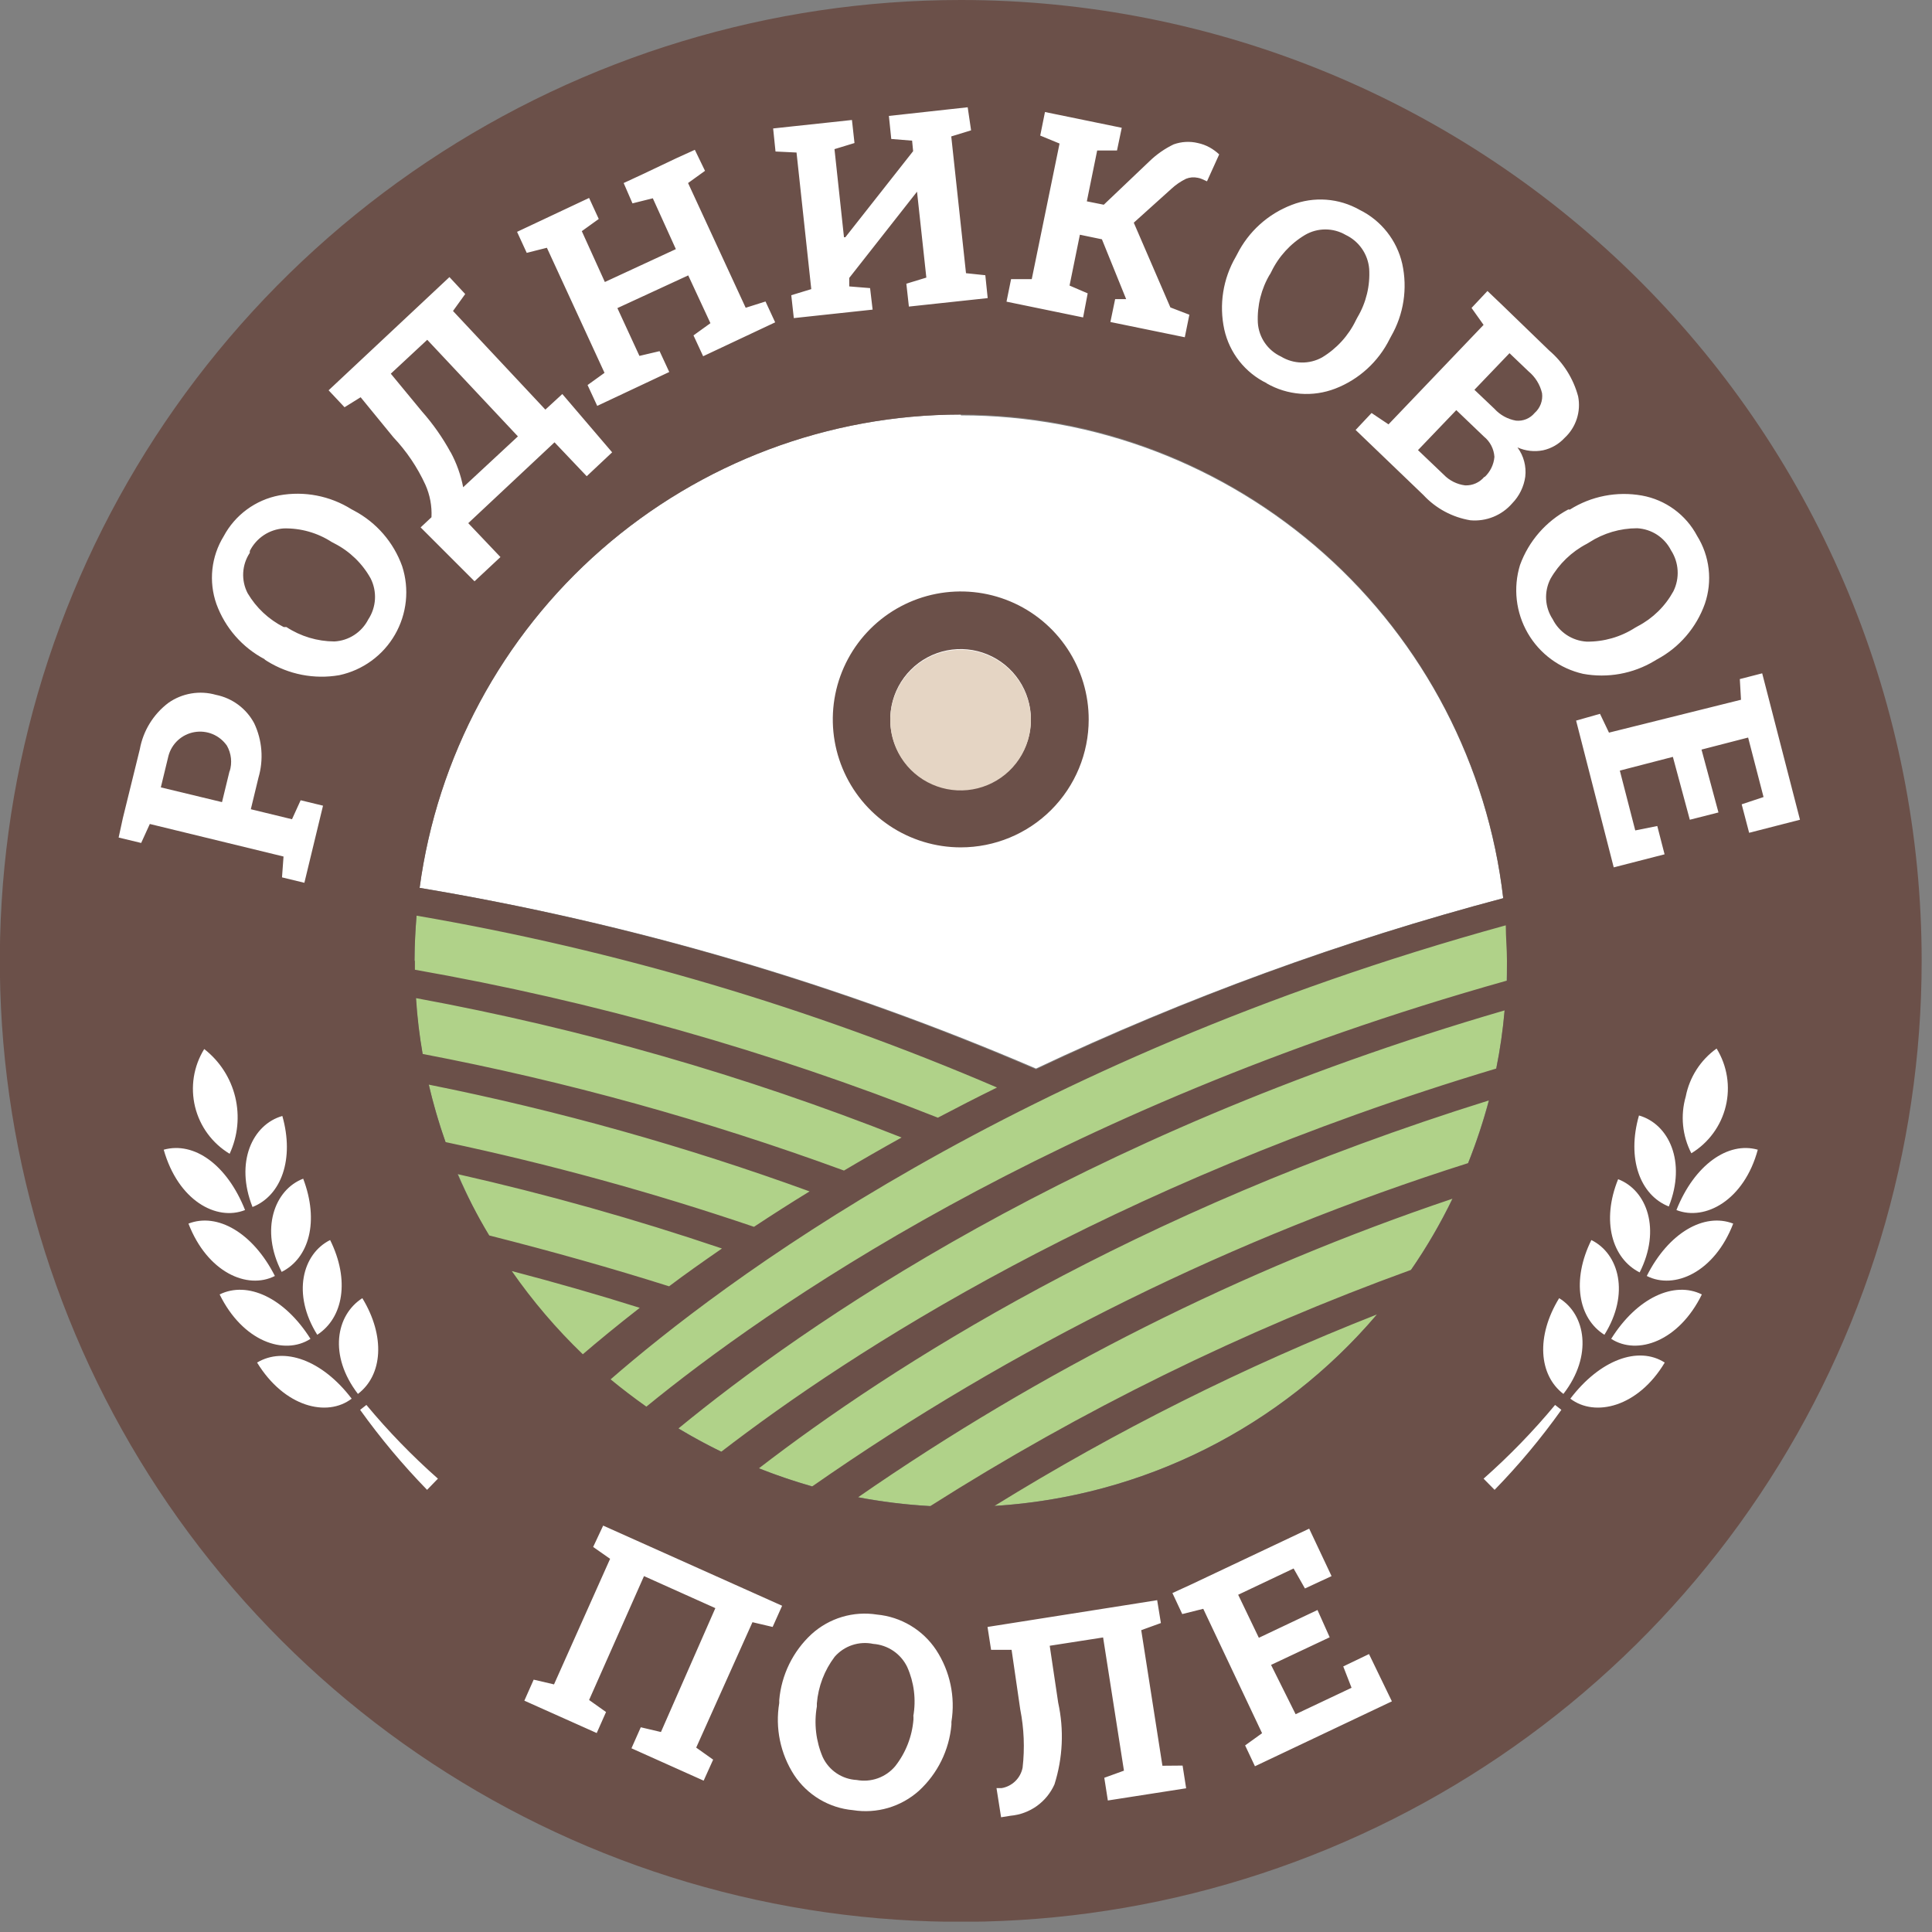
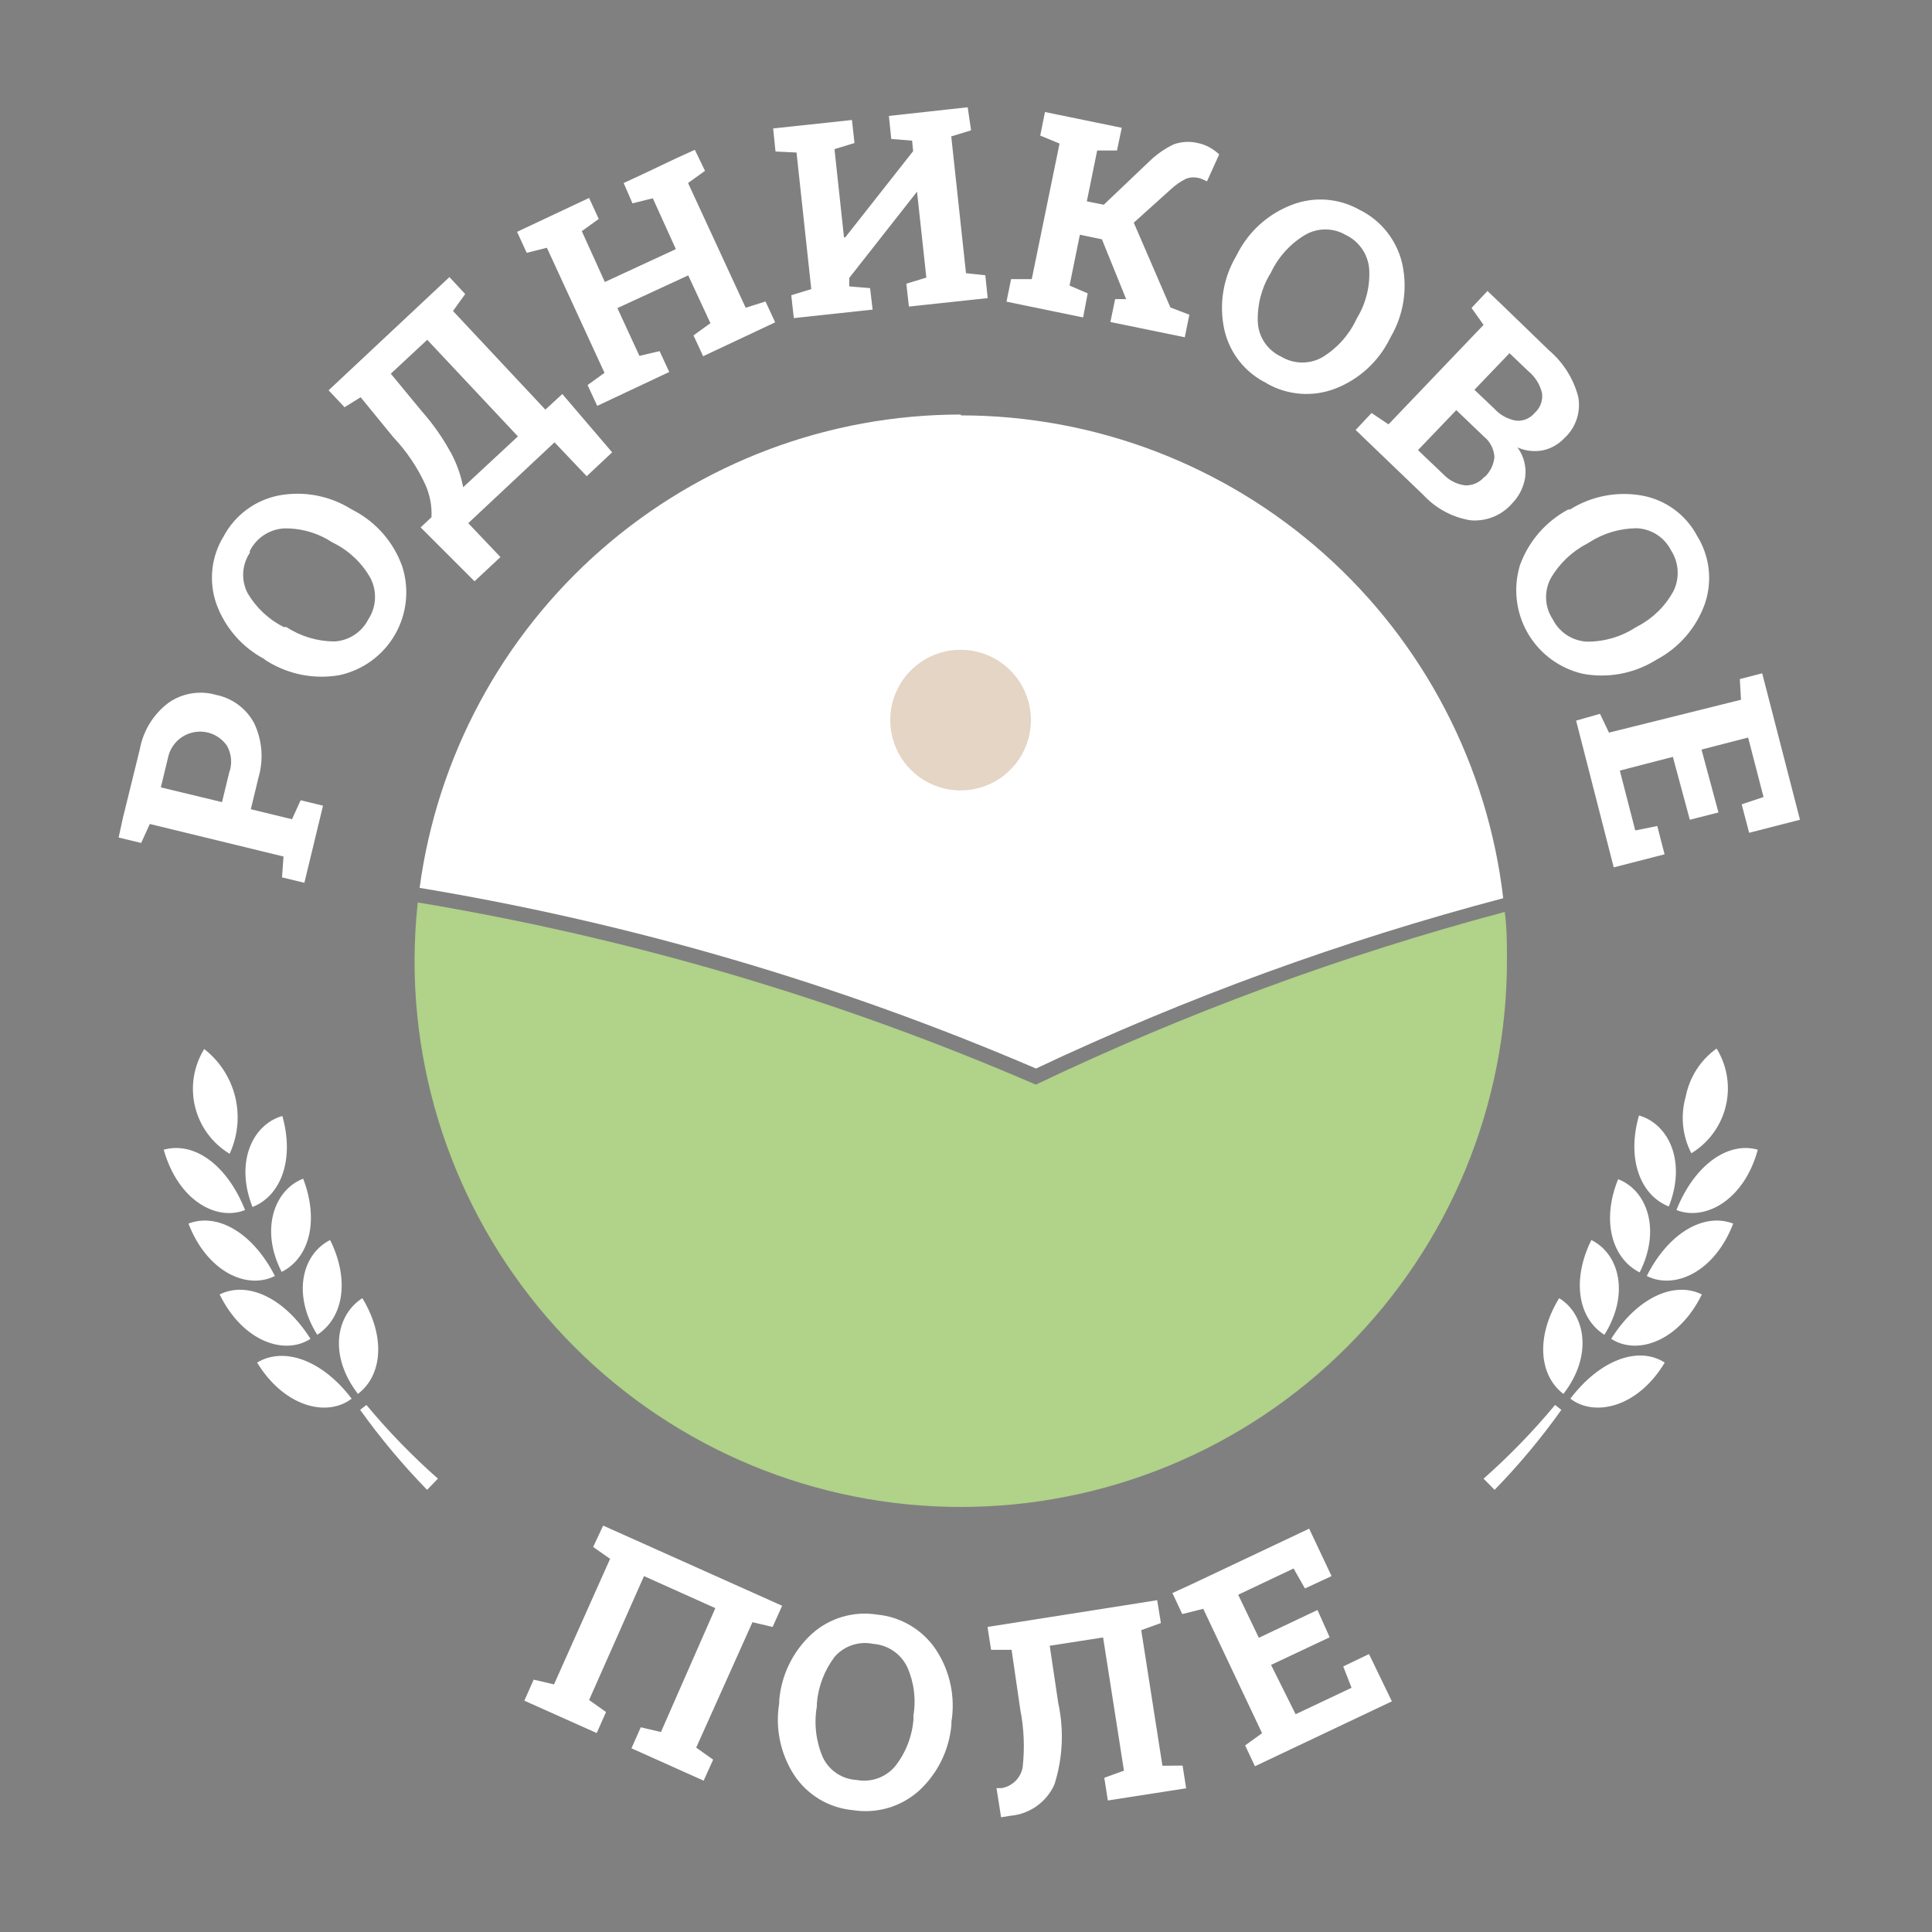
<svg xmlns="http://www.w3.org/2000/svg" width="114" height="114" viewBox="0 0 114 114" fill="none">
  <rect x="0" y="0" width="114" height="114" fill="#808080" stroke="none" />
  <g clip-path="url(#clip0_185_43)">
-     <path d="M56.69 88.92C60.922 88.92 65.114 88.086 69.024 86.467C72.934 84.847 76.487 82.473 79.48 79.48C82.473 76.487 84.847 72.934 86.467 69.024C88.086 65.114 88.92 60.922 88.92 56.69C88.92 55.69 88.92 54.76 88.79 53.81C79.272 56.347 70.01 59.758 61.12 64C49.446 58.947 37.199 55.337 24.65 53.25C24.526 54.392 24.463 55.541 24.46 56.69C24.46 65.238 27.856 73.436 33.9 79.48C39.944 85.524 48.142 88.92 56.69 88.92Z" fill="#B0D289" />
+     <path d="M56.69 88.92C60.922 88.92 65.114 88.086 69.024 86.467C72.934 84.847 76.487 82.473 79.48 79.48C82.473 76.487 84.847 72.934 86.467 69.024C88.086 65.114 88.92 60.922 88.92 56.69C88.92 55.69 88.92 54.76 88.79 53.81C79.272 56.347 70.01 59.758 61.12 64C49.446 58.947 37.199 55.337 24.65 53.25C24.526 54.392 24.463 55.541 24.46 56.69C24.46 65.238 27.856 73.436 33.9 79.48C39.944 85.524 48.142 88.92 56.69 88.92" fill="#B0D289" />
    <path d="M56.69 24.46C48.889 24.463 41.354 27.295 35.482 32.431C29.61 37.567 25.801 44.659 24.76 52.39C37.268 54.467 49.48 58.046 61.13 63.05C69.994 58.866 79.223 55.502 88.7 53C87.781 45.156 84.016 37.922 78.117 32.67C72.219 27.419 64.598 24.515 56.7 24.51" fill="white" />
-     <path d="M56.69 8.82071e-07C45.475 1.05649e-06 34.513 3.326 25.188 9.556C15.864 15.787 8.596 24.643 4.305 35.004C0.014 45.365 -1.108 56.766 1.08 67.765C3.269 78.764 8.67 88.867 16.601 96.796C24.531 104.726 34.635 110.125 45.635 112.312C56.634 114.498 68.035 113.374 78.395 109.081C88.755 104.788 97.61 97.519 103.839 88.194C110.068 78.868 113.392 67.905 113.39 56.69C113.39 49.245 111.923 41.872 109.074 34.993C106.224 28.115 102.048 21.865 96.782 16.601C91.517 11.336 85.266 7.161 78.387 4.312C71.508 1.464 64.135 -0.001 56.69 8.82071e-07V8.82071e-07ZM56.69 24.46C64.597 24.464 72.227 27.374 78.129 32.636C84.03 37.898 87.793 45.145 88.7 53C79.221 55.519 69.993 58.899 61.13 63.1C49.482 58.079 37.27 54.483 24.76 52.39C25.801 44.659 29.61 37.567 35.482 32.431C41.354 27.295 48.889 24.463 56.69 24.46ZM24.46 56.69C24.46 55.8 24.51 54.91 24.58 54.03C36.355 56.052 47.852 59.456 58.83 64.17C57.63 64.76 56.46 65.36 55.34 65.95C45.376 62.001 35.036 59.076 24.48 57.22C24.48 57.04 24.48 56.87 24.48 56.69H24.46ZM24.57 58.9C34.358 60.704 43.946 63.457 53.2 67.12C52.01 67.78 50.88 68.43 49.8 69.07C41.714 66.106 33.4 63.805 24.94 62.19C24.749 61.101 24.619 60.003 24.55 58.9H24.57ZM25.3 64C32.938 65.531 40.449 67.637 47.77 70.3C46.61 71.01 45.52 71.71 44.49 72.39C38.528 70.365 32.45 68.696 26.29 67.39C25.893 66.266 25.56 65.121 25.29 63.96L25.3 64ZM27 69.28C32.273 70.471 37.48 71.937 42.6 73.67C41.47 74.45 40.42 75.19 39.48 75.9C36.16 74.85 32.62 73.85 28.87 72.9C28.165 71.737 27.54 70.528 27 69.28ZM30.2 75C32.83 75.69 35.34 76.41 37.75 77.17C36.39 78.23 35.25 79.17 34.39 79.91C32.835 78.415 31.431 76.771 30.2 75ZM58.68 88.86C65.85 84.425 73.404 80.644 81.25 77.56C78.442 80.866 74.996 83.57 71.118 85.512C67.239 87.454 63.009 88.593 58.68 88.86ZM83.26 74.93C73.325 78.531 63.812 83.205 54.89 88.87C53.46 88.789 52.037 88.615 50.63 88.35C61.439 80.86 73.248 74.928 85.71 70.73C85.003 72.191 84.184 73.596 83.26 74.93ZM86.63 68.63C72.838 73.001 59.787 79.433 47.92 87.71C46.85 87.4 45.81 87.05 44.78 86.64C52.57 80.64 66.78 71.51 87.86 64.93C87.522 66.186 87.112 67.422 86.63 68.63ZM88.29 63.05C65.37 69.92 50.23 79.75 42.56 85.66C41.69 85.24 40.85 84.78 40.03 84.29C47.33 78.29 63.42 67 88.78 59.62C88.683 60.772 88.519 61.917 88.29 63.05ZM88.89 57.87C61.89 65.46 45.12 77.3 38.14 83C37.42 82.49 36.71 81.95 36.03 81.39C42.43 75.82 59.8 62.6 88.85 54.6C88.85 55.29 88.92 55.99 88.92 56.69C88.92 57.09 88.92 57.48 88.92 57.87H88.89ZM64.24 42.48C64.246 40.986 63.808 39.523 62.982 38.277C62.156 37.032 60.979 36.059 59.6 35.483C58.221 34.907 56.702 34.754 55.236 35.041C53.769 35.329 52.421 36.046 51.362 37.101C50.303 38.155 49.581 39.501 49.287 40.966C48.994 42.431 49.141 43.951 49.712 45.332C50.282 46.714 51.25 47.895 52.492 48.725C53.735 49.556 55.196 50 56.69 50C58.692 50 60.613 49.205 62.029 47.789C63.445 46.373 64.24 44.452 64.24 42.45V42.48ZM56.69 46.6C55.869 46.602 55.066 46.36 54.382 45.906C53.698 45.451 53.164 44.803 52.849 44.045C52.533 43.287 52.45 42.452 52.608 41.647C52.767 40.841 53.162 40.1 53.742 39.519C54.322 38.938 55.061 38.541 55.867 38.38C56.672 38.219 57.507 38.301 58.266 38.615C59.025 38.929 59.673 39.461 60.13 40.143C60.586 40.826 60.83 41.629 60.83 42.45C60.83 43.549 60.394 44.603 59.618 45.381C58.842 46.159 57.789 46.597 56.69 46.6Z" fill="#6B5049" />
    <path d="M56.69 38.34C55.868 38.338 55.065 38.58 54.381 39.035C53.697 39.491 53.163 40.139 52.848 40.897C52.532 41.656 52.45 42.491 52.609 43.297C52.769 44.103 53.164 44.844 53.745 45.425C54.327 46.006 55.067 46.401 55.873 46.561C56.679 46.721 57.514 46.638 58.273 46.322C59.032 46.007 59.679 45.474 60.135 44.789C60.59 44.105 60.832 43.302 60.83 42.48C60.827 41.383 60.39 40.331 59.614 39.556C58.839 38.78 57.787 38.343 56.69 38.34Z" fill="#E5D5C4" />
    <path d="M74.74 22.62C75.349 22.97 76.029 23.179 76.73 23.233C77.431 23.287 78.134 23.183 78.79 22.93C80.189 22.389 81.334 21.344 82 20L82.08 19.85C82.828 18.552 83.063 17.022 82.74 15.56C82.583 14.876 82.275 14.236 81.839 13.685C81.403 13.135 80.85 12.689 80.22 12.38C79.617 12.038 78.945 11.834 78.253 11.784C77.561 11.734 76.866 11.838 76.22 12.09C74.821 12.624 73.673 13.662 73 15L72.92 15.15C72.165 16.445 71.923 17.975 72.24 19.44C72.392 20.122 72.695 20.762 73.128 21.311C73.561 21.859 74.112 22.304 74.74 22.61V22.62ZM74.92 16.22L75.01 16.05C75.447 15.139 76.142 14.377 77.01 13.86C77.373 13.649 77.785 13.538 78.205 13.538C78.625 13.538 79.037 13.649 79.4 13.86C79.787 14.043 80.118 14.323 80.362 14.674C80.606 15.025 80.754 15.434 80.79 15.86C80.852 16.861 80.612 17.858 80.1 18.72L80.01 18.89C79.572 19.803 78.877 20.567 78.01 21.09C77.638 21.296 77.218 21.4 76.793 21.391C76.368 21.382 75.953 21.261 75.59 21.04C75.203 20.861 74.871 20.581 74.63 20.229C74.389 19.877 74.247 19.466 74.22 19.04C74.173 18.034 74.423 17.035 74.94 16.17L74.92 16.22ZM94.94 43.23L94.41 42.12L93 42.52L95.22 51.18L98.22 50.41L97.79 48.74L96.49 49L95.58 45.47L98.71 44.66L99.71 48.37L101.4 47.94L100.4 44.23L103.15 43.52L104.06 47.03L102.77 47.46L103.21 49.14L106.21 48.37L104.28 40.89L103.98 39.73L102.66 40.07L102.73 41.29L94.94 43.23ZM92.54 30.06C91.217 30.764 90.202 31.932 89.69 33.34C89.486 34.006 89.421 34.707 89.5 35.399C89.579 36.091 89.8 36.759 90.149 37.362C90.498 37.965 90.968 38.489 91.529 38.901C92.09 39.314 92.731 39.606 93.41 39.76C94.859 40.027 96.356 39.757 97.62 39L97.77 38.91C99.091 38.205 100.1 37.031 100.6 35.62C100.824 34.961 100.9 34.26 100.82 33.568C100.74 32.877 100.508 32.211 100.14 31.62C99.813 31.002 99.349 30.467 98.784 30.054C98.219 29.642 97.568 29.363 96.88 29.24C95.409 28.978 93.894 29.274 92.63 30.07L92.54 30.06ZM93.78 32C94.621 31.459 95.6 31.171 96.6 31.17C97.018 31.192 97.424 31.323 97.775 31.551C98.126 31.78 98.41 32.097 98.6 32.47C98.831 32.827 98.966 33.237 98.99 33.662C99.015 34.086 98.929 34.509 98.74 34.89C98.258 35.769 97.528 36.486 96.64 36.95L96.48 37.04C95.628 37.588 94.633 37.873 93.62 37.86C93.2 37.835 92.794 37.699 92.444 37.468C92.093 37.236 91.808 36.916 91.62 36.54C91.388 36.189 91.254 35.783 91.231 35.363C91.208 34.943 91.298 34.524 91.49 34.15C91.991 33.272 92.734 32.557 93.63 32.09L93.78 32ZM64.18 17.31L63.11 16.85L63.72 13.85L65.02 14.12L66.45 17.65H65.8L65.52 19L69.91 19.9L70.18 18.57L69.06 18.14L66.9 13.14L69.12 11.14C69.376 10.902 69.666 10.704 69.98 10.55C70.199 10.461 70.439 10.44 70.67 10.49C70.753 10.503 70.833 10.527 70.91 10.56L71.22 10.7L71.94 9.11C71.77 8.951 71.582 8.814 71.38 8.7C71.161 8.579 70.925 8.492 70.68 8.44C70.206 8.326 69.709 8.354 69.25 8.52C68.723 8.774 68.24 9.112 67.82 9.52L65.13 12.08L64.13 11.88L64.74 8.88H65.91L66.19 7.54L61.66 6.61L61.38 8L62.52 8.47L60.88 16.47H59.66L59.39 17.8L63.91 18.73L64.18 17.31ZM16.64 51.77L17.96 52.09L19.06 47.54L17.74 47.22L17.23 48.34L14.8 47.75L15.25 45.89C15.563 44.826 15.475 43.683 15 42.68C14.772 42.25 14.45 41.876 14.059 41.585C13.668 41.295 13.218 41.095 12.74 41C12.268 40.865 11.771 40.837 11.287 40.919C10.803 41 10.342 41.188 9.94 41.47C9.052 42.139 8.449 43.117 8.25 44.21L7.25 48.27L7 49.42L8.33 49.74L8.84 48.62L16.73 50.54L16.64 51.77ZM13.55 45.48L13.1 47.33L9.49 46.46L9.94 44.6C10.035 44.245 10.23 43.924 10.502 43.675C10.774 43.427 11.111 43.262 11.473 43.199C11.836 43.136 12.209 43.177 12.549 43.319C12.888 43.462 13.18 43.698 13.39 44C13.519 44.229 13.6 44.482 13.628 44.743C13.655 45.005 13.629 45.269 13.55 45.52V45.48ZM47 9L47.87 17.06L46.69 17.42L46.84 18.77L51.49 18.27L51.34 17L50.11 16.9V16.4L54.11 11.31L54.66 16.38L53.48 16.74L53.63 18.09L58.28 17.59L58.14 16.24L57 16.12L56.13 8.05L57.3 7.69L57.1 6.33L55.91 6.46L53.64 6.71L52.45 6.84L52.59 8.2L53.82 8.3L53.88 8.92L49.88 14H49.8L49.24 8.8L50.42 8.44L50.27 7.08L49.07 7.21L46.82 7.45L45.62 7.58L45.76 8.94L47 9ZM15.62 38.92L15.76 39.01C17.03 39.8 18.546 40.095 20.02 39.84C20.704 39.694 21.35 39.405 21.916 38.993C22.482 38.582 22.954 38.056 23.304 37.45C23.654 36.844 23.872 36.171 23.946 35.475C24.019 34.779 23.946 34.076 23.73 33.41C23.226 32.001 22.213 30.831 20.89 30.13L20.74 30.05C19.472 29.255 17.953 28.962 16.48 29.23C15.788 29.362 15.134 29.646 14.567 30.063C13.999 30.48 13.532 31.019 13.2 31.64C12.835 32.233 12.607 32.899 12.532 33.591C12.458 34.283 12.539 34.983 12.77 35.64C13.281 37.044 14.297 38.206 15.62 38.9V38.92ZM14.74 32.51C14.929 32.133 15.213 31.813 15.563 31.579C15.914 31.346 16.32 31.209 16.74 31.18C17.742 31.157 18.728 31.436 19.57 31.98L19.74 32.07C20.638 32.531 21.379 33.248 21.87 34.13C22.061 34.51 22.149 34.934 22.125 35.359C22.1 35.784 21.964 36.195 21.73 36.55C21.54 36.923 21.255 37.239 20.904 37.467C20.553 37.696 20.148 37.828 19.73 37.85C18.724 37.845 17.742 37.55 16.9 37H16.74C15.853 36.551 15.114 35.857 14.61 35C14.418 34.628 14.328 34.211 14.351 33.792C14.374 33.374 14.508 32.969 14.74 32.62V32.51ZM32.27 14.62L35.67 22L34.67 22.72L35.24 23.95L39.49 21.95L38.92 20.72L37.73 21L36.43 18.18L40.61 16.25L41.92 19.07L40.92 19.79L41.49 21.02L45.74 19.02L45.17 17.79L44 18.16L40.6 10.8L41.6 10.08L41 8.84L39.9 9.34L37.9 10.29L36.8 10.8L37.32 12L38.52 11.7L39.88 14.7L35.69 16.64L34.33 13.64L35.33 12.92L34.76 11.68L30.51 13.68L31.08 14.92L32.27 14.62ZM90 28.13C90.072 27.516 89.908 26.897 89.54 26.4C90.014 26.611 90.541 26.671 91.05 26.57C91.538 26.462 91.981 26.207 92.32 25.84C92.652 25.534 92.899 25.148 93.039 24.719C93.179 24.29 93.207 23.833 93.12 23.39C92.838 22.334 92.242 21.389 91.41 20.68L88.64 18L87.77 17.17L86.83 18.17L87.54 19.17L81.93 25.04L80.93 24.37L79.99 25.37L83.99 29.21C84.723 30 85.697 30.524 86.76 30.7C87.222 30.741 87.686 30.672 88.116 30.498C88.545 30.324 88.927 30.051 89.23 29.7C89.647 29.272 89.917 28.722 90 28.13ZM87.59 28.13C87.452 28.297 87.278 28.431 87.08 28.519C86.882 28.608 86.666 28.649 86.45 28.64C85.966 28.579 85.517 28.353 85.18 28L83.67 26.56L85.93 24.2L87.56 25.76C87.741 25.906 87.889 26.088 87.996 26.295C88.103 26.502 88.165 26.728 88.18 26.96C88.141 27.42 87.93 27.848 87.59 28.16V28.13ZM87 23L89.07 20.84L90.19 21.91C90.591 22.241 90.872 22.694 90.99 23.2C91.018 23.416 90.993 23.636 90.916 23.84C90.839 24.044 90.714 24.226 90.55 24.37C90.418 24.53 90.248 24.654 90.056 24.733C89.865 24.811 89.656 24.841 89.45 24.82C88.961 24.734 88.514 24.488 88.18 24.12L87 23ZM32.72 26.1L34.62 28.1L36.12 26.69L33.18 23.25L32.18 24.17L26.73 18.35L27.45 17.35L26.52 16.35L19.39 23.03L20.33 24.03L21.28 23.44L23.21 25.8C23.989 26.624 24.627 27.57 25.1 28.6C25.369 29.203 25.493 29.861 25.46 30.52L24.82 31.12L28 34.3L29.53 32.87L27.63 30.87L32.72 26.1ZM26.59 26.69C26.119 25.826 25.552 25.017 24.9 24.28L23.06 22.05L25.21 20.05L30.56 25.75L27.33 28.75C27.191 28.026 26.941 27.328 26.59 26.68V26.69ZM35.59 90.02L35 91.28L36 91.98L32.69 99.39L31.49 99.11L30.94 100.35L35.21 102.26L35.76 101.02L34.76 100.31L38 93L42.21 94.89L39 102.2L37.81 101.92L37.26 103.16L41.52 105.07L42.08 103.83L41.08 103.12L44.4 95.72L45.59 96L46.15 94.75L35.59 90.02ZM68.59 104.19L67.34 96.19L68.5 95.77L68.28 94.42L67.09 94.61L58.27 96L58.48 97.35H59.69L60.2 100.86C60.424 101.993 60.472 103.153 60.34 104.3C60.281 104.604 60.131 104.883 59.909 105.099C59.688 105.315 59.405 105.459 59.1 105.51H58.8L59.07 107.23L59.63 107.14C60.187 107.09 60.721 106.893 61.177 106.568C61.632 106.242 61.992 105.801 62.22 105.29C62.714 103.73 62.79 102.068 62.44 100.47L61.94 97.11L65.09 96.62L66.32 104.48L65.16 104.9L65.37 106.24L69.99 105.52L69.78 104.18L68.59 104.19ZM79.26 98.33L79.75 99.59L76.45 101.15L75 98.24L78.46 96.61L77.74 95L74.28 96.64L73.06 94.1L76.33 92.55L77 93.73L78.57 93L77.25 90.2L70.25 93.51L69.18 94L69.76 95.24L71 94.93L74.47 102.27L73.47 102.99L74.05 104.22L82.13 100.39L80.78 97.6L79.26 98.33ZM51.75 95.27C51.059 95.161 50.353 95.208 49.683 95.409C49.013 95.61 48.397 95.959 47.88 96.43C46.785 97.445 46.107 98.832 45.98 100.32V100.49C45.733 101.967 46.047 103.483 46.86 104.74C47.246 105.323 47.758 105.812 48.359 106.171C48.96 106.529 49.633 106.748 50.33 106.81C51.022 106.921 51.731 106.876 52.404 106.679C53.077 106.482 53.697 106.137 54.22 105.67C55.325 104.656 56.01 103.264 56.14 101.77V101.6C56.379 100.124 56.058 98.612 55.24 97.36C54.851 96.773 54.336 96.281 53.732 95.92C53.128 95.558 52.451 95.336 51.75 95.27ZM53.9 101.27V101.46C53.82 102.466 53.444 103.427 52.82 104.22C52.547 104.543 52.193 104.788 51.794 104.931C51.395 105.073 50.966 105.107 50.55 105.03C50.127 105.008 49.718 104.872 49.365 104.636C49.013 104.4 48.732 104.073 48.55 103.69C48.145 102.745 48.023 101.703 48.2 100.69V100.51C48.282 99.512 48.646 98.558 49.25 97.76C49.528 97.442 49.886 97.203 50.286 97.07C50.687 96.936 51.117 96.912 51.53 97C51.953 97.031 52.361 97.174 52.712 97.412C53.063 97.651 53.345 97.978 53.53 98.36C53.938 99.272 54.063 100.286 53.89 101.27H53.9ZM17.89 69.55C16.19 70.2 15.33 72.55 16.62 75.05C18.25 74.23 18.84 72.05 17.89 69.55ZM98.47 71.19C99.52 68.55 98.47 66.32 96.71 65.82C95.98 68.36 96.77 70.52 98.47 71.19ZM99.47 64.7C99.147 65.818 99.265 67.017 99.8 68.05C100.305 67.743 100.745 67.34 101.093 66.863C101.442 66.386 101.693 65.845 101.831 65.27C101.97 64.696 101.993 64.1 101.9 63.516C101.807 62.932 101.6 62.373 101.29 61.87C100.343 62.545 99.692 63.559 99.47 64.7ZM93.9 73.17C92.73 75.53 93.12 77.79 94.67 78.76C96.18 76.35 95.54 73.98 93.9 73.17ZM96.75 75.08C98.03 72.55 97.18 70.23 95.48 69.58C94.48 72.04 95.12 74.26 96.75 75.08ZM16.66 65.85C14.9 66.35 13.85 68.58 14.9 71.22C16.6 70.55 17.38 68.39 16.66 65.85ZM92.66 82.53C94.11 83.64 96.66 83.03 98.23 80.4C96.67 79.4 94.4 80.24 92.66 82.53ZM92 76.6C90.62 78.85 90.8 81.14 92.25 82.25C94 80 93.56 77.55 92 76.6ZM87.54 87.25L88.19 87.91C89.623 86.44 90.94 84.862 92.13 83.19L91.76 82.9C90.467 84.456 89.056 85.911 87.54 87.25ZM98.92 71.4C100.62 72.07 102.92 70.81 103.72 67.84C101.97 67.34 99.98 68.73 98.92 71.4ZM95.07 79C96.62 80 99.07 79.14 100.42 76.38C98.79 75.57 96.59 76.57 95.07 79ZM21.62 82.9L21.25 83.19C22.447 84.86 23.767 86.438 25.2 87.91L25.84 87.25C24.324 85.911 22.913 84.456 21.62 82.9ZM97.17 75.29C98.8 76.12 101.17 75.07 102.27 72.2C100.56 71.54 98.46 72.73 97.17 75.29ZM12.05 61.9C11.739 62.403 11.531 62.963 11.438 63.547C11.346 64.132 11.37 64.728 11.509 65.303C11.649 65.878 11.901 66.42 12.251 66.896C12.602 67.373 13.043 67.775 13.55 68.08C14.035 67.032 14.151 65.851 13.879 64.728C13.606 63.606 12.962 62.609 12.05 61.9ZM14.46 71.4C13.4 68.73 11.46 67.34 9.66 67.84C10.51 70.84 12.77 72.07 14.46 71.4ZM16.22 75.29C14.92 72.73 12.82 71.54 11.12 72.2C12.23 75.07 14.59 76.12 16.22 75.29ZM19.48 73.17C17.85 73.98 17.21 76.35 18.72 78.76C20.26 77.76 20.65 75.53 19.48 73.17ZM18.32 79C16.79 76.57 14.6 75.57 12.96 76.38C14.32 79.15 16.77 80 18.32 79ZM15.17 80.4C16.78 83.03 19.3 83.64 20.75 82.53C19.01 80.24 16.75 79.45 15.17 80.4ZM21.38 76.6C19.82 77.6 19.38 79.98 21.12 82.25C22.58 81.14 22.75 78.85 21.38 76.6Z" fill="white" />
  </g>
  <defs>
    <clipPath id="clip0_185_43">
      <rect width="113.39" height="113.39" fill="white" />
    </clipPath>
  </defs>
</svg>